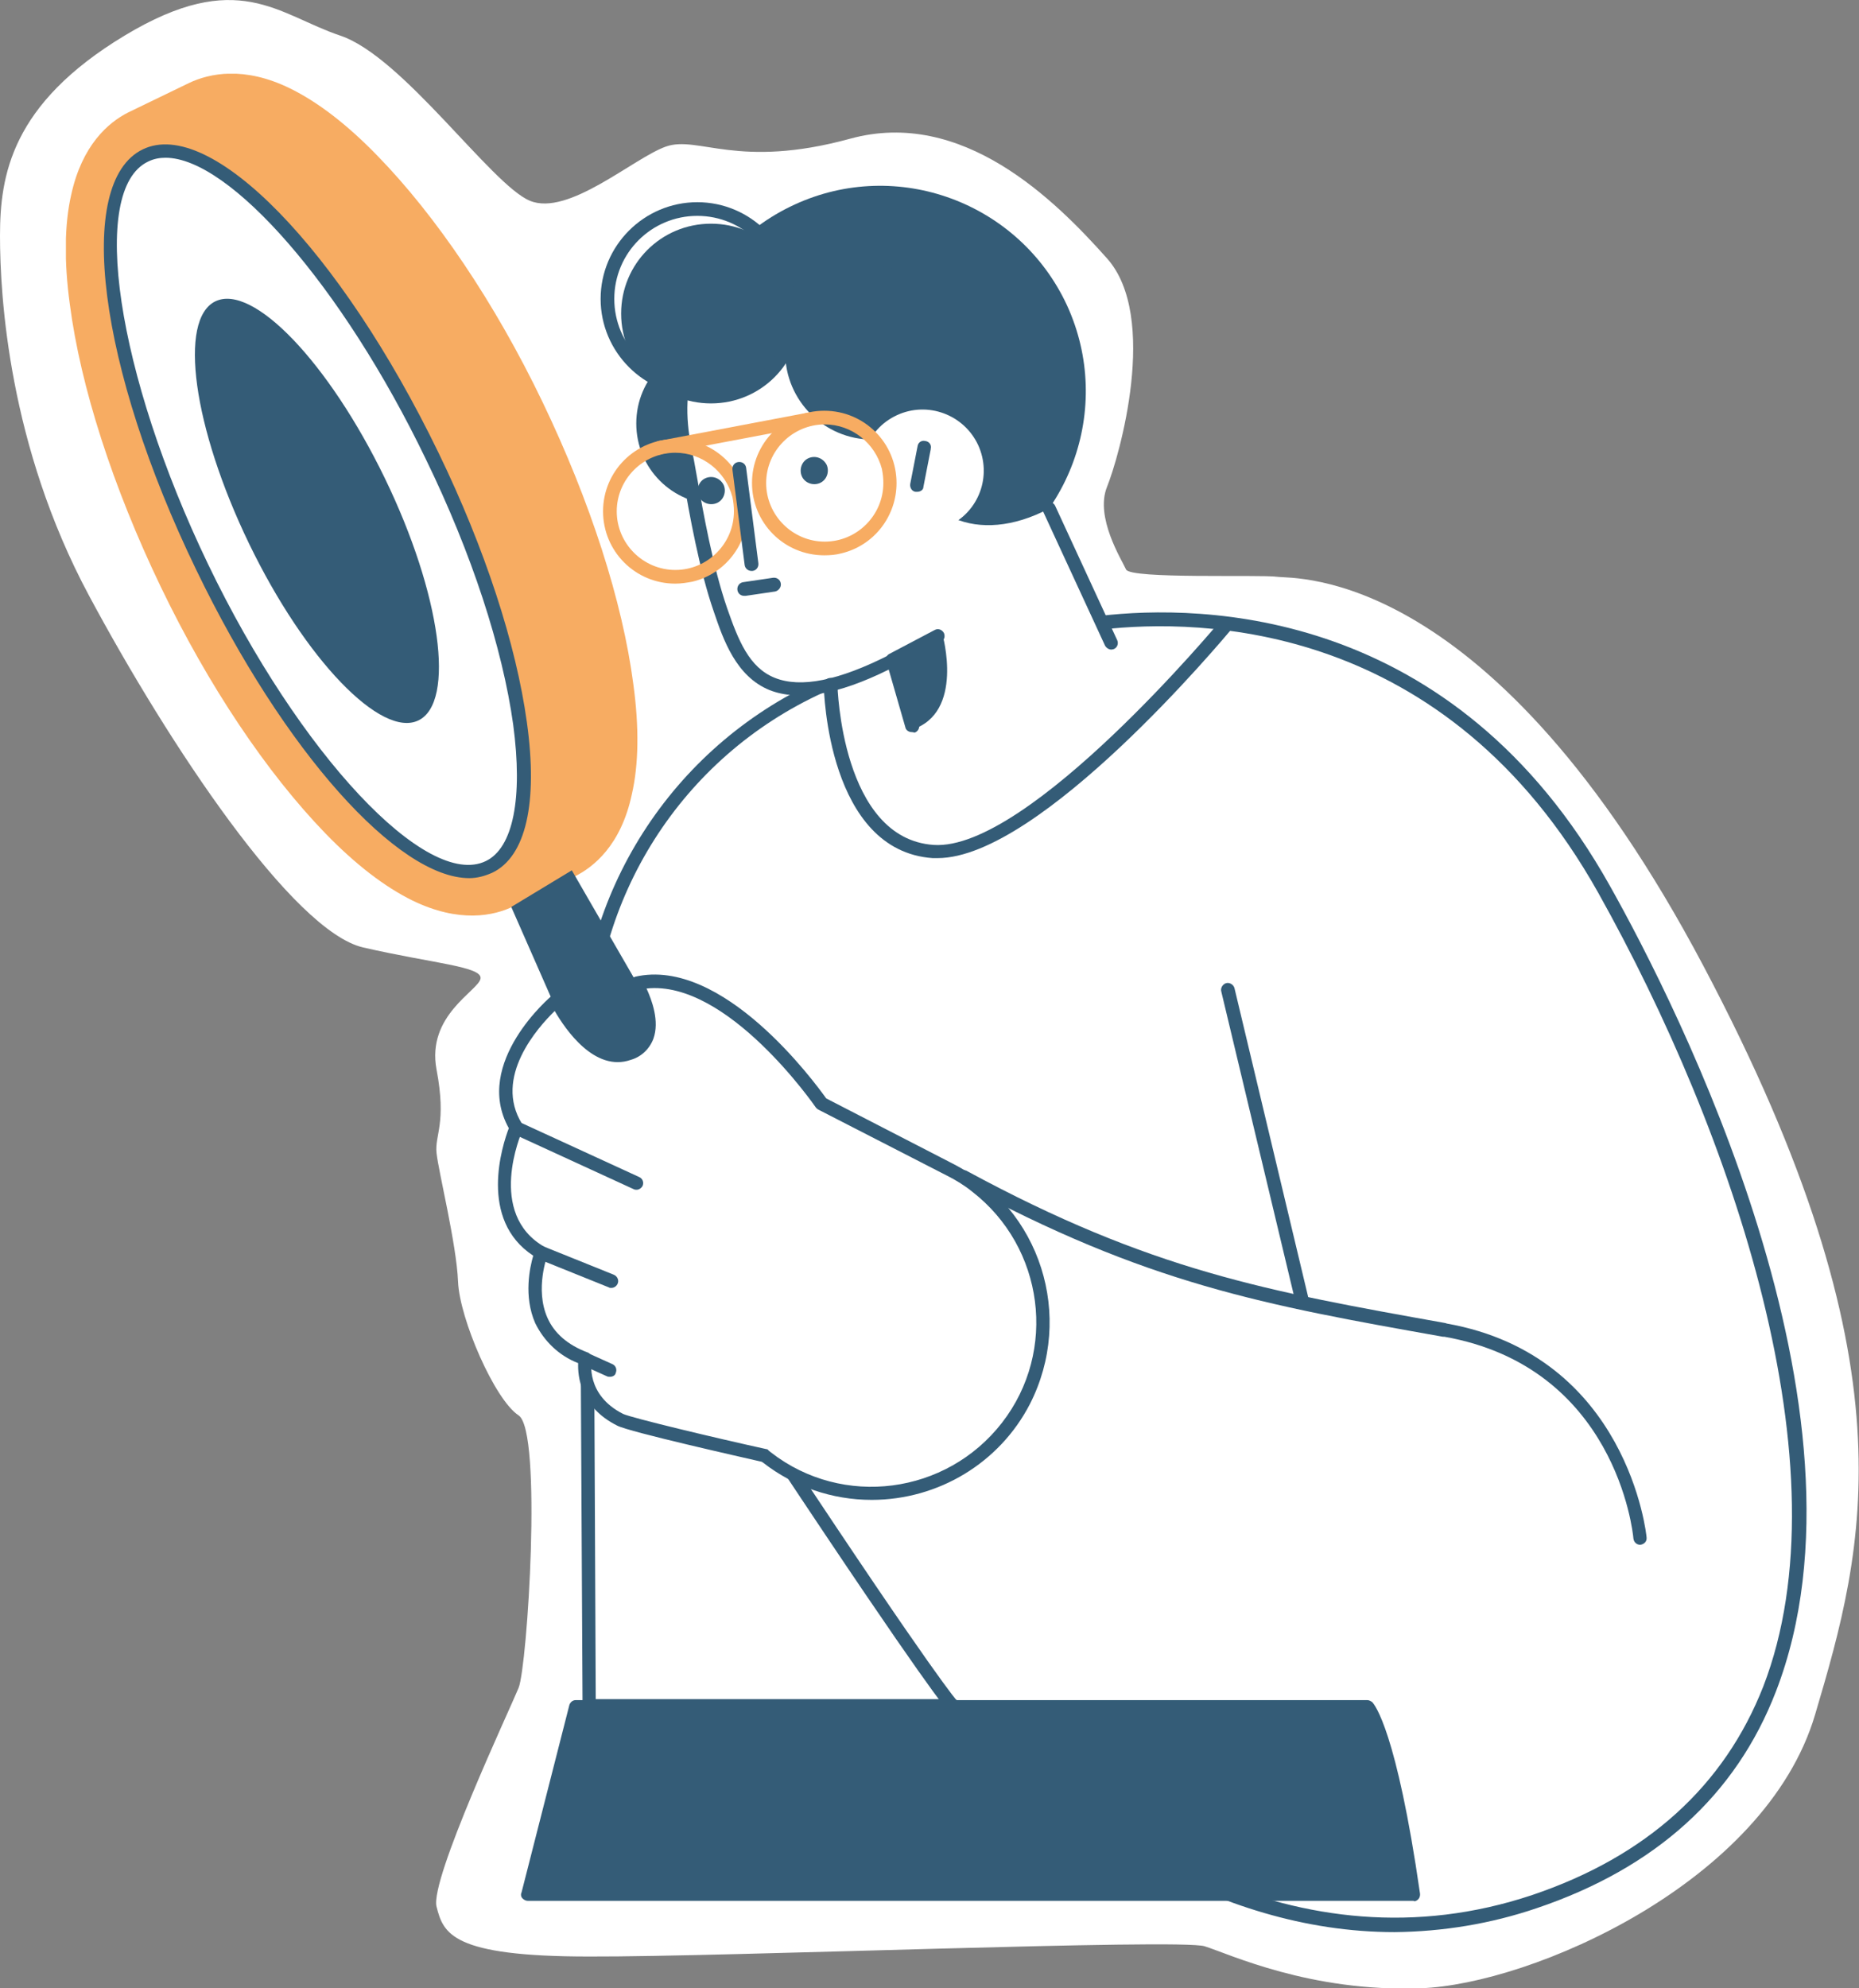
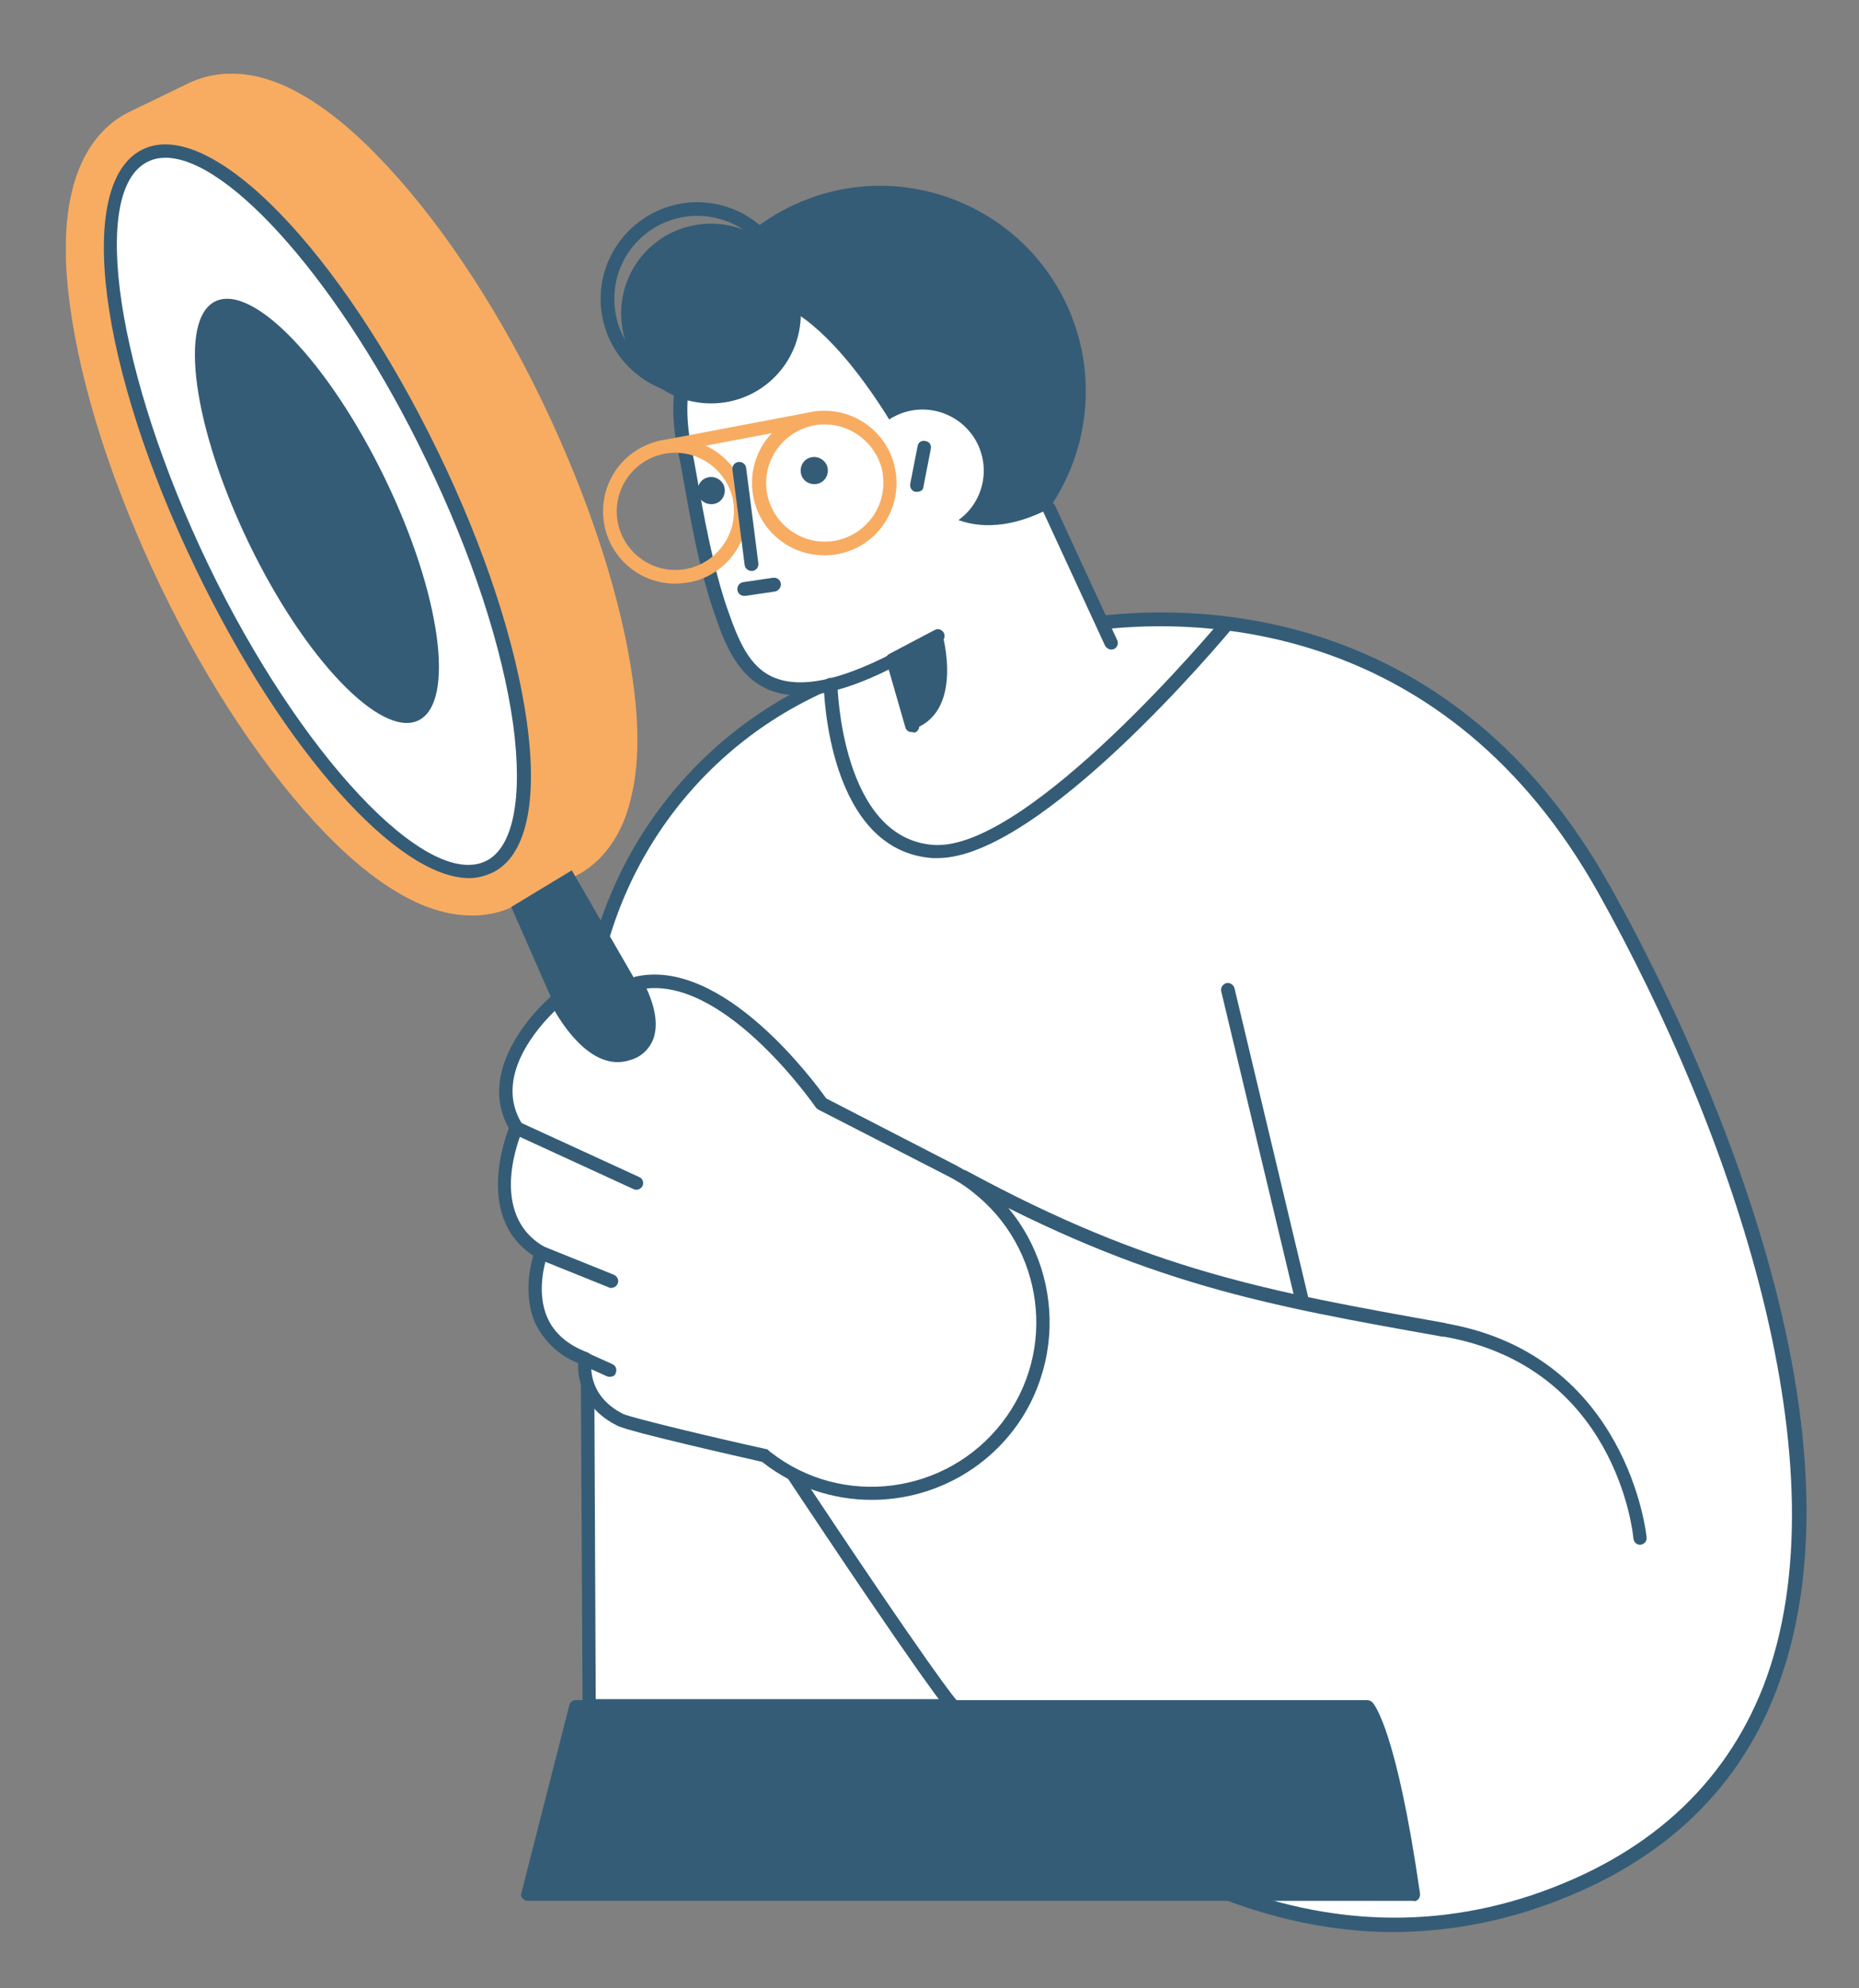
<svg xmlns="http://www.w3.org/2000/svg" xmlns:xlink="http://www.w3.org/1999/xlink" version="1.1" id="Ebene_1" x="0px" y="0px" viewBox="0 0 380.7 407.1" style="enable-background:new 0 0 380.7 407.1;" xml:space="preserve">
  <rect x="0" y="0" width="380.7" height="407.1" fill="#808080" stroke="none" />
  <style type="text/css">
	.st0{fill:#FFFFFF;}
	.st1{clip-path:url(#SVGID_00000052088649792052901800000007341313959438279334_);fill:#345C77;}
	.st2{clip-path:url(#SVGID_00000052088649792052901800000007341313959438279334_);fill:#FFFFFF;}
	.st3{clip-path:url(#SVGID_00000052088649792052901800000007341313959438279334_);}
	.st4{fill:#F7AC62;}
</style>
-   <path id="Pfad_1214" class="st0" d="M120.6,400.6c28.1,0.1,121-3.7,126.1-2.1s21.5,9.4,44.2,8.6s70.6-21.6,80.8-56  s20.5-71.4-22.9-153.4s-83.6-79.1-87.2-79.6s-30.1,0.5-31-1.5s-6.4-10.7-3.9-16.9s10.7-34.8,0-46.8s-29.6-30.8-52.6-24.5  s-31.1-0.7-37.7,1.6s-20,14.4-27.9,11.1s-26-29.5-38.8-33.8s-21-14-44.2,0S0,35.9,0,48.3s1.8,43,18.2,73.6s41.8,68.8,56.2,72.1  s24.5,3.9,24,6.4s-11.1,7.5-9,18.6s-0.4,13.3,0,17.1s4.1,18.7,4.4,26.3s7.5,24.2,12.4,27.4s1.8,51.4,0,55.8S88,384.9,89.4,390.4  S92.5,400.6,120.6,400.6z" />
  <g>
    <defs>
      <rect id="SVGID_1_" x="13.5" y="15.1" width="356.4" height="380.5" />
    </defs>
    <clipPath id="SVGID_00000034807532967167445730000014428866219110521243_">
      <use xlink:href="#SVGID_1_" style="overflow:visible;" />
    </clipPath>
-     <path id="Pfad_348" style="clip-path:url(#SVGID_00000034807532967167445730000014428866219110521243_);fill:#345C77;" d="   M163.5,86.7c0,9.2-7.4,16.6-16.6,16.6c-9.2,0-16.6-7.4-16.6-16.6c0-9.2,7.4-16.6,16.6-16.6c0,0,0,0,0,0   C156.1,70.1,163.5,77.5,163.5,86.7" />
    <path id="Pfad_351" style="clip-path:url(#SVGID_00000034807532967167445730000014428866219110521243_);fill:#FFFFFF;" d="   M328.4,182.2c32.6,58.2,77,176.6-14.2,207.2c-47.7,16-89.8-10.8-119-40h-74.6L120,216c-0.3-32.4,18.5-61.9,48-75.3   c0.7-0.3,1.4-0.6,2.1-0.9l12.6-4.6l42.6-7.5C253.2,124.3,299.6,130.6,328.4,182.2" />
    <path id="Pfad_352" style="clip-path:url(#SVGID_00000034807532967167445730000014428866219110521243_);fill:#345C77;" d="   M285.6,395.6c-37,0-68.9-22.9-90.9-44.8h-74c-0.8,0-1.4-0.6-1.4-1.4L118.6,216c-0.3-32.9,18.9-62.9,48.8-76.6   c0.7-0.3,1.4-0.6,2.2-1c0.7-0.3,1.5,0.1,1.8,0.8c0.2,0.7,0,1.4-0.7,1.7c-0.7,0.3-1.4,0.6-2.1,0.9c-29,13.2-47.4,42.2-47.2,74.1   l0.6,132h73.2c0.4,0,0.7,0.1,1,0.4c27,27,69.4,55.8,117.6,39.7c23.4-7.9,39.3-22.3,47.3-42.7c17.2-44.5-6.2-113.2-33.8-162.5   c-31.2-55.7-81.5-56.2-101.7-53.9c-0.8,0.1-1.5-0.4-1.6-1.2c-0.1-0.8,0.4-1.5,1.2-1.6c0,0,0,0,0.1,0c20.7-2.4,72.4-1.9,104.4,55.3   c13.6,24.2,56.1,107.7,34,164.9c-8.2,21.3-24.7,36.2-49,44.4C305.3,393.9,295.5,395.5,285.6,395.6" />
    <path id="Pfad_353" style="clip-path:url(#SVGID_00000034807532967167445730000014428866219110521243_);fill:#345C77;" d="   M218.5,62.5c9.7,21.1,0.5,46.1-20.6,55.8s-46.1,0.5-55.8-20.6c-9.7-21.1-0.5-46.1,20.6-55.8C183.7,32.2,208.7,41.4,218.5,62.5   C218.5,62.5,218.5,62.5,218.5,62.5" />
    <path id="Pfad_354" style="clip-path:url(#SVGID_00000034807532967167445730000014428866219110521243_);fill:#FFFFFF;" d="   M214.9,104.1c-14.9,7.9-27.4,1.3-28.7-11.1c0,0-18.8-36.6-35.1-31.2c-9.9,5-13.8,16.9-11,30.1c1.2,5.8,3.5,21.7,7.4,33   c3.8,11.2,8.8,23.9,35.3,10.3l8.4,18.2l36.4-21.7L214.9,104.1z" />
    <path id="Pfad_355" style="clip-path:url(#SVGID_00000034807532967167445730000014428866219110521243_);fill:#345C77;" d="   M186.7,149.9c-0.6,0-1.2-0.4-1.3-1l-3.4-11.8c-10.5,5.2-18.5,6.5-24.4,4.2c-6.9-2.8-9.5-10.4-11.4-16c-3-8.6-5-20-6.3-27.4   c-0.4-2.3-0.8-4.3-1.1-5.7c-3-14.4,1.5-26.5,11.8-31.6c0.7-0.3,1.5-0.1,1.9,0.6c0.3,0.7,0.1,1.5-0.6,1.9   c-9.1,4.6-13,15.5-10.3,28.6c0.3,1.4,0.7,3.4,1.1,5.8c1.3,7.4,3.3,18.6,6.2,27c2.3,6.6,4.5,12.2,9.8,14.3c5.3,2.1,13,0.6,23.6-4.8   c0.4-0.2,0.8-0.2,1.2,0c0.4,0.2,0.7,0.5,0.8,0.9l3.9,13.4c0.2,0.7-0.2,1.5-0.9,1.7c0,0,0,0,0,0   C186.9,149.9,186.8,149.9,186.7,149.9" />
    <path id="Pfad_356" style="clip-path:url(#SVGID_00000034807532967167445730000014428866219110521243_);fill:#345C77;" d="   M227.6,133c-0.5,0-1-0.3-1.3-0.8l-12.7-27.5c-0.3-0.7,0-1.5,0.7-1.8c0.7-0.3,1.5,0,1.8,0.7l12.7,27.5c0.3,0.7,0,1.5-0.7,1.8   C228,132.9,227.8,133,227.6,133" />
    <path id="Pfad_357" style="clip-path:url(#SVGID_00000034807532967167445730000014428866219110521243_);fill:#345C77;" d="   M182.8,136.5c-0.8,0-1.4-0.6-1.4-1.4c0-0.5,0.3-1,0.7-1.2l9.3-4.9c0.7-0.4,1.5-0.1,1.9,0.6c0.3,0.7,0.1,1.5-0.6,1.8l-9.3,4.9   C183.2,136.4,183,136.5,182.8,136.5" />
    <path id="Pfad_358" style="clip-path:url(#SVGID_00000034807532967167445730000014428866219110521243_);fill:#345C77;" d="   M169.3,95.2c0.6,1.4,0,3.1-1.4,3.7c-1.4,0.6-3.1,0-3.7-1.4c-0.6-1.4,0-3.1,1.4-3.7C167,93.2,168.6,93.8,169.3,95.2" />
    <path id="Pfad_359" style="clip-path:url(#SVGID_00000034807532967167445730000014428866219110521243_);fill:#345C77;" d="   M148.2,99.3c0.6,1.4,0,3.1-1.4,3.7c-1.4,0.6-3.1,0-3.7-1.4c-0.6-1.4,0-3.1,1.4-3.7C145.9,97.3,147.5,97.9,148.2,99.3   C148.2,99.3,148.2,99.3,148.2,99.3" />
    <path id="Pfad_360" style="clip-path:url(#SVGID_00000034807532967167445730000014428866219110521243_);fill:#345C77;" d="   M193,129.9c0,0,4.6,16.1-6.3,19.5l-3.9-14.3L193,129.9z" />
    <path id="Pfad_363" style="clip-path:url(#SVGID_00000034807532967167445730000014428866219110521243_);fill:#345C77;" d="   M192,175.7c-0.3,0-0.6,0-1,0c-21.4-1.5-22.3-34.1-22.3-35.5c0-0.8,0.6-1.4,1.4-1.4s1.4,0.6,1.4,1.4l0,0c0,0.3,0.8,31.5,19.7,32.8   c19.4,1.3,58.5-45.6,58.9-46.1c0.5-0.6,1.4-0.6,2-0.1c0.6,0.5,0.6,1.3,0.2,1.9C250.7,130.6,213.1,175.7,192,175.7" />
    <path id="Pfad_375" style="clip-path:url(#SVGID_00000034807532967167445730000014428866219110521243_);fill:#345C77;" d="   M164,64.2c0,10.2-8.2,18.4-18.4,18.4c-10.2,0-18.4-8.2-18.4-18.4c0-10.2,8.2-18.4,18.4-18.4C155.8,45.8,164,54,164,64.2" />
    <path id="Pfad_376" style="clip-path:url(#SVGID_00000034807532967167445730000014428866219110521243_);fill:#345C77;" d="   M142.8,81c-10.9,0-19.8-8.9-19.8-19.8s8.9-19.8,19.8-19.8s19.8,8.9,19.8,19.8c0,0,0,0,0,0C162.6,72.2,153.8,81,142.8,81    M142.8,44.2c-9.4,0-17,7.6-17,17s7.6,17,17,17c9.4,0,17-7.6,17-17C159.8,51.8,152.2,44.2,142.8,44.2" />
-     <path id="Pfad_377" style="clip-path:url(#SVGID_00000034807532967167445730000014428866219110521243_);fill:#345C77;" d="   M196.4,72.2c0,9.9-8,17.8-17.8,17.8s-17.8-8-17.8-17.8c0-9.8,8-17.8,17.8-17.8C188.4,54.4,196.4,62.3,196.4,72.2   C196.4,72.2,196.4,72.2,196.4,72.2" />
    <path id="Pfad_378" style="clip-path:url(#SVGID_00000034807532967167445730000014428866219110521243_);fill:#FFFFFF;" d="   M200.3,91.1c2.9,6.3,0.2,13.7-6.1,16.6c-6.3,2.9-13.7,0.2-16.6-6.1s-0.2-13.7,6.1-16.6c0,0,0,0,0,0C190,82.1,197.4,84.9,200.3,91.1   " />
    <path id="Pfad_379" style="clip-path:url(#SVGID_00000034807532967167445730000014428866219110521243_);fill:#345C77;" d="   M187.8,100.7c-0.1,0-0.2,0-0.3,0c-0.8-0.1-1.2-0.9-1.1-1.6c0,0,0,0,0,0l1.5-7.7c0.1-0.8,0.8-1.3,1.6-1.1c0.8,0.1,1.3,0.8,1.1,1.6   c0,0,0,0,0,0.1l-1.5,7.7C189.1,100.3,188.5,100.7,187.8,100.7" />
    <path id="Pfad_384" style="clip-path:url(#SVGID_00000034807532967167445730000014428866219110521243_);fill:#345C77;" d="   M152.4,122c-0.8,0-1.4-0.6-1.4-1.4c0-0.7,0.5-1.3,1.2-1.4l6.1-0.9c0.8-0.1,1.5,0.4,1.6,1.2c0.1,0.7-0.4,1.4-1.1,1.6l-6.1,0.9   C152.5,122,152.5,122,152.4,122" />
    <g style="clip-path:url(#SVGID_00000034807532967167445730000014428866219110521243_);">
      <path id="Pfad_366" class="st4" d="M77.3,31.9c-6.2-6.4-12.2-11-17.9-13.8C50,13.5,42.9,15,38.7,17l-12.4,6    c-4.2,2.1-9.5,6.8-11.7,16.8c-1.4,6.1-1.5,13.7-0.3,22.5c2.2,16.9,8.8,37.4,18.6,57.8s21.8,38.2,33.7,50.5    c6.2,6.4,12.2,11,17.9,13.8c9.5,4.6,16.6,3.2,20.8,1.1c0.2-0.1,0.5-0.2,0.7-0.4l11.4-5.5c4.2-2,9.8-6.6,12-17    c1.4-6.1,1.5-13.7,0.3-22.5c-2.2-16.9-8.8-37.4-18.6-57.8S89.2,44.1,77.3,31.9" />
      <path id="Pfad_380" class="st4" d="M135.1,93.1c-0.8,0-1.4-0.6-1.4-1.4c0-0.7,0.5-1.2,1.1-1.4l30.6-5.8c0.8-0.1,1.5,0.4,1.6,1.1    c0.1,0.7-0.4,1.4-1.1,1.6L135.3,93C135.3,93.1,135.2,93.1,135.1,93.1" />
      <path id="Pfad_381" class="st4" d="M168.8,113.7c-8.2,0-14.8-6.6-14.8-14.8c0-8.2,6.6-14.8,14.8-14.8s14.8,6.6,14.8,14.8    c0,6.8-4.6,12.8-11.3,14.4C171.2,113.6,170,113.7,168.8,113.7 M168.9,86.9c-6.6,0-12,5.4-12,12c0,6.6,5.4,12,12,12s12-5.4,12-12    c0-1-0.1-1.9-0.3-2.9C179.2,90.7,174.4,86.9,168.9,86.9" />
      <path id="Pfad_382" class="st4" d="M138.3,119.5c-8.2,0-14.8-6.6-14.8-14.8s6.6-14.8,14.8-14.8s14.8,6.6,14.8,14.8    c0,6.8-4.6,12.8-11.3,14.4C140.7,119.3,139.5,119.5,138.3,119.5 M138.3,92.7c-6.6,0-12,5.4-12,12c0,6.6,5.4,12,12,12    c6.6,0,12-5.4,12-12c0-1-0.1-1.9-0.3-2.9C148.6,96.5,143.8,92.7,138.3,92.7" />
    </g>
    <path id="Pfad_349" style="clip-path:url(#SVGID_00000034807532967167445730000014428866219110521243_);fill:#345C77;" d="   M280,349.4l-162.1,0l-9.8,38.4h181.4C284.5,354,280,349.4,280,349.4" />
    <path id="Pfad_350" style="clip-path:url(#SVGID_00000034807532967167445730000014428866219110521243_);fill:#345C77;" d="   M289.4,389.2H108.1c-0.4,0-0.8-0.2-1.1-0.5c-0.3-0.3-0.4-0.8-0.2-1.2l9.8-38.4c0.2-0.6,0.7-1,1.3-1l162.1,0c0.4,0,0.7,0.2,1,0.4   c0.5,0.5,5,5.9,9.8,39.2c0.1,0.8-0.4,1.5-1.2,1.6C289.6,389.2,289.5,389.2,289.4,389.2 M109.9,386.4h178   c-3.9-26.3-7.5-33.9-8.6-35.6l-160.3,0L109.9,386.4z" />
    <path id="Pfad_361" style="clip-path:url(#SVGID_00000034807532967167445730000014428866219110521243_);fill:#345C77;" d="   M335.9,316.3c-0.7,0-1.3-0.5-1.4-1.3c-0.1-1.4-3.7-35.1-38.7-41.3l-0.3,0c-36.6-6.5-60.7-10.8-98.9-31.5c-0.7-0.4-0.9-1.2-0.6-1.9   c0.4-0.7,1.2-0.9,1.9-0.6c37.8,20.5,61.8,24.7,98.1,31.2l0.3,0.1c37.1,6.6,40.9,43.4,40.9,43.8c0.1,0.8-0.5,1.4-1.3,1.5   L335.9,316.3" />
    <path id="Pfad_362" style="clip-path:url(#SVGID_00000034807532967167445730000014428866219110521243_);fill:#345C77;" d="   M266.6,267.7c-0.6,0-1.2-0.4-1.3-1.1l-15.2-63.6c-0.2-0.7,0.3-1.5,1-1.7s1.5,0.3,1.7,1L268,266c0.2,0.7-0.3,1.5-1,1.7   C266.8,267.7,266.7,267.7,266.6,267.7" />
    <path id="Pfad_364" style="clip-path:url(#SVGID_00000034807532967167445730000014428866219110521243_);fill:#345C77;" d="   M195.2,350.8c-0.4,0-0.7-0.2-1-0.4c-0.2-0.2-4.5-4.9-35.6-51.8c-0.4-0.6-0.2-1.5,0.4-1.9c0.6-0.4,1.5-0.2,1.9,0.4l0,0   c30.5,46.1,35.1,51.2,35.3,51.4c0.5,0.6,0.5,1.4-0.1,2C195.9,350.7,195.6,350.8,195.2,350.8" />
    <path id="Pfad_365" style="clip-path:url(#SVGID_00000034807532967167445730000014428866219110521243_);fill:#345C77;" d="   M104.7,185.7l33.4,76c2.7,5.9,9.8,8.5,15.7,5.8c5.9-2.7,8.5-9.8,5.8-15.7c-0.1-0.2-0.2-0.5-0.4-0.7l-42.1-72.9L104.7,185.7z" />
    <path id="Pfad_367" style="clip-path:url(#SVGID_00000034807532967167445730000014428866219110521243_);fill:#FFFFFF;" d="   M88.4,93.3c19.4,40.2,24.6,77.9,11.6,84.2S60.8,156.2,41.4,116S16.7,38.1,29.7,31.8S69,53.1,88.4,93.3" />
    <path id="Pfad_368" style="clip-path:url(#SVGID_00000034807532967167445730000014428866219110521243_);fill:#345C77;" d="   M96.1,179.8c-14.6,0-37.9-25.8-55.9-63.1c-20.1-41.5-24.9-79.3-11-86.1s40.5,20.6,60.6,62.1c9.5,19.6,15.9,39.2,18.1,55.2   c2.3,16.5-0.2,27.5-7.1,30.8C99.2,179.4,97.7,179.8,96.1,179.8 M33.9,32.3c-1.2,0-2.4,0.2-3.6,0.8c-12.1,5.8-6.4,43.5,12.3,82.4   s44.8,66.7,56.9,60.8c5.6-2.7,7.6-12.9,5.6-27.9c-2.2-15.8-8.5-35.1-17.9-54.4C70.1,58.5,47,32.3,33.9,32.3" />
    <path id="Pfad_369" style="clip-path:url(#SVGID_00000034807532967167445730000014428866219110521243_);fill:#345C77;" d="   M78.8,97.9c11.5,23.7,14.5,45.9,6.9,49.6S62.5,135.1,51,111.3s-14.5-45.9-6.9-49.6C51.8,58,67.3,74.2,78.8,97.9" />
    <path id="Pfad_370" style="clip-path:url(#SVGID_00000034807532967167445730000014428866219110521243_);fill:#FFFFFF;" d="   M194.6,239.4l-26.3-13.5c0,0-19.8-28.9-37.9-24.7c0,0,6.8,11.4-1.5,14.3S114,204.8,114,204.8s-16.1,13.3-8.3,26   c0,0-8,18.1,5.1,25.7c0,0-6.2,15.9,9,21.7c0,0-1.6,8.1,7.2,12.5c2.4,1.2,29.6,7.3,29.6,7.3l0.5,0.4c15.3,11.8,37.4,9,49.2-6.3   c11.8-15.3,9-37.4-6.3-49.2C198.3,241.6,196.5,240.4,194.6,239.4" />
    <path id="Pfad_371" style="clip-path:url(#SVGID_00000034807532967167445730000014428866219110521243_);fill:#345C77;" d="   M178.5,307.1c-8.1,0-15.9-2.7-22.2-7.6l-0.3-0.2c-3.9-0.9-27.1-6.1-29.6-7.4c-7.6-3.8-8.1-10.2-8-12.8c-3.9-1.5-7-4.5-8.8-8.2   c-2.4-5.5-1.1-11.4-0.4-13.8c-11.3-7.4-6.3-22.7-5-26.1c-7.5-13.4,8.7-27.1,8.9-27.2c0.3-0.3,0.8-0.4,1.2-0.3   c0.4,0.1,0.8,0.4,0.9,0.8c0.1,0.1,6.1,12.6,13.1,10.1c1.3-0.4,2.4-1.4,2.9-2.6c1.1-3.1-1.2-8-2.1-9.7c-0.4-0.7-0.2-1.5,0.5-1.9   c0.1-0.1,0.3-0.1,0.4-0.2c18-4.2,36.9,21.7,39.2,24.9l26,13.4c17.9,9.2,24.9,31.2,15.7,49.2C204.7,299.5,192.2,307.1,178.5,307.1    M113.6,207c-3.5,3.4-12.6,13.6-6.7,23.1c0.2,0.4,0.3,0.9,0.1,1.3c-0.3,0.7-7.4,17.1,4.5,23.9c0.6,0.3,0.8,1.1,0.6,1.7   c0,0.1-2.6,6.9,0,12.8c1.4,3.2,4.2,5.6,8.2,7.1c0.6,0.2,1,0.9,0.9,1.6c-0.1,0.3-1.3,7.1,6.4,11c1.7,0.8,18.8,4.9,29.3,7.2   c0.2,0,0.4,0.1,0.5,0.3l0.5,0.4c14.7,11.4,35.9,8.6,47.3-6.1c11.4-14.7,8.6-35.9-6.1-47.3c-1.6-1.3-3.4-2.4-5.2-3.3l-26.3-13.5   c-0.2-0.1-0.4-0.3-0.5-0.4c-0.2-0.3-18.1-26.2-34.7-24.4c1.1,2.4,2.7,6.7,1.4,10.3c-0.8,2.1-2.5,3.7-4.6,4.3   C121.8,219.6,115.8,210.8,113.6,207" />
    <path id="Pfad_372" style="clip-path:url(#SVGID_00000034807532967167445730000014428866219110521243_);fill:#345C77;" d="   M125.2,263.7c-0.2,0-0.4,0-0.5-0.1l-14.4-5.8c-0.7-0.3-1.1-1.1-0.8-1.8c0.3-0.7,1.1-1.1,1.8-0.8l0,0l14.4,5.8   c0.7,0.3,1.1,1.1,0.8,1.8C126.3,263.3,125.8,263.7,125.2,263.7" />
    <path id="Pfad_373" style="clip-path:url(#SVGID_00000034807532967167445730000014428866219110521243_);fill:#345C77;" d="   M124.9,281.9c-0.2,0-0.4,0-0.6-0.1l-5.1-2.3c-0.7-0.3-1-1.1-0.7-1.8c0.3-0.7,1.1-1,1.8-0.7l5.1,2.3c0.7,0.3,1,1.1,0.7,1.8   C126,281.6,125.5,281.9,124.9,281.9" />
    <path id="Pfad_374" style="clip-path:url(#SVGID_00000034807532967167445730000014428866219110521243_);fill:#345C77;" d="   M130.4,243.6c-0.2,0-0.4,0-0.6-0.1l-24.6-11.3c-0.7-0.3-1-1.1-0.7-1.8s1.1-1,1.8-0.7c0,0,0,0,0,0l24.6,11.3c0.7,0.3,1,1.1,0.7,1.8   C131.4,243.2,130.9,243.6,130.4,243.6" />
    <path id="Pfad_383" style="clip-path:url(#SVGID_00000034807532967167445730000014428866219110521243_);fill:#345C77;" d="   M153.9,116.9c-0.7,0-1.3-0.5-1.4-1.2L150,96.2c-0.1-0.8,0.4-1.5,1.2-1.6c0,0,0,0,0,0c0.8-0.1,1.5,0.4,1.6,1.2l2.5,19.5   c0.1,0.8-0.4,1.5-1.2,1.6c0,0,0,0,0,0C154.1,116.9,154,116.9,153.9,116.9" />
  </g>
</svg>